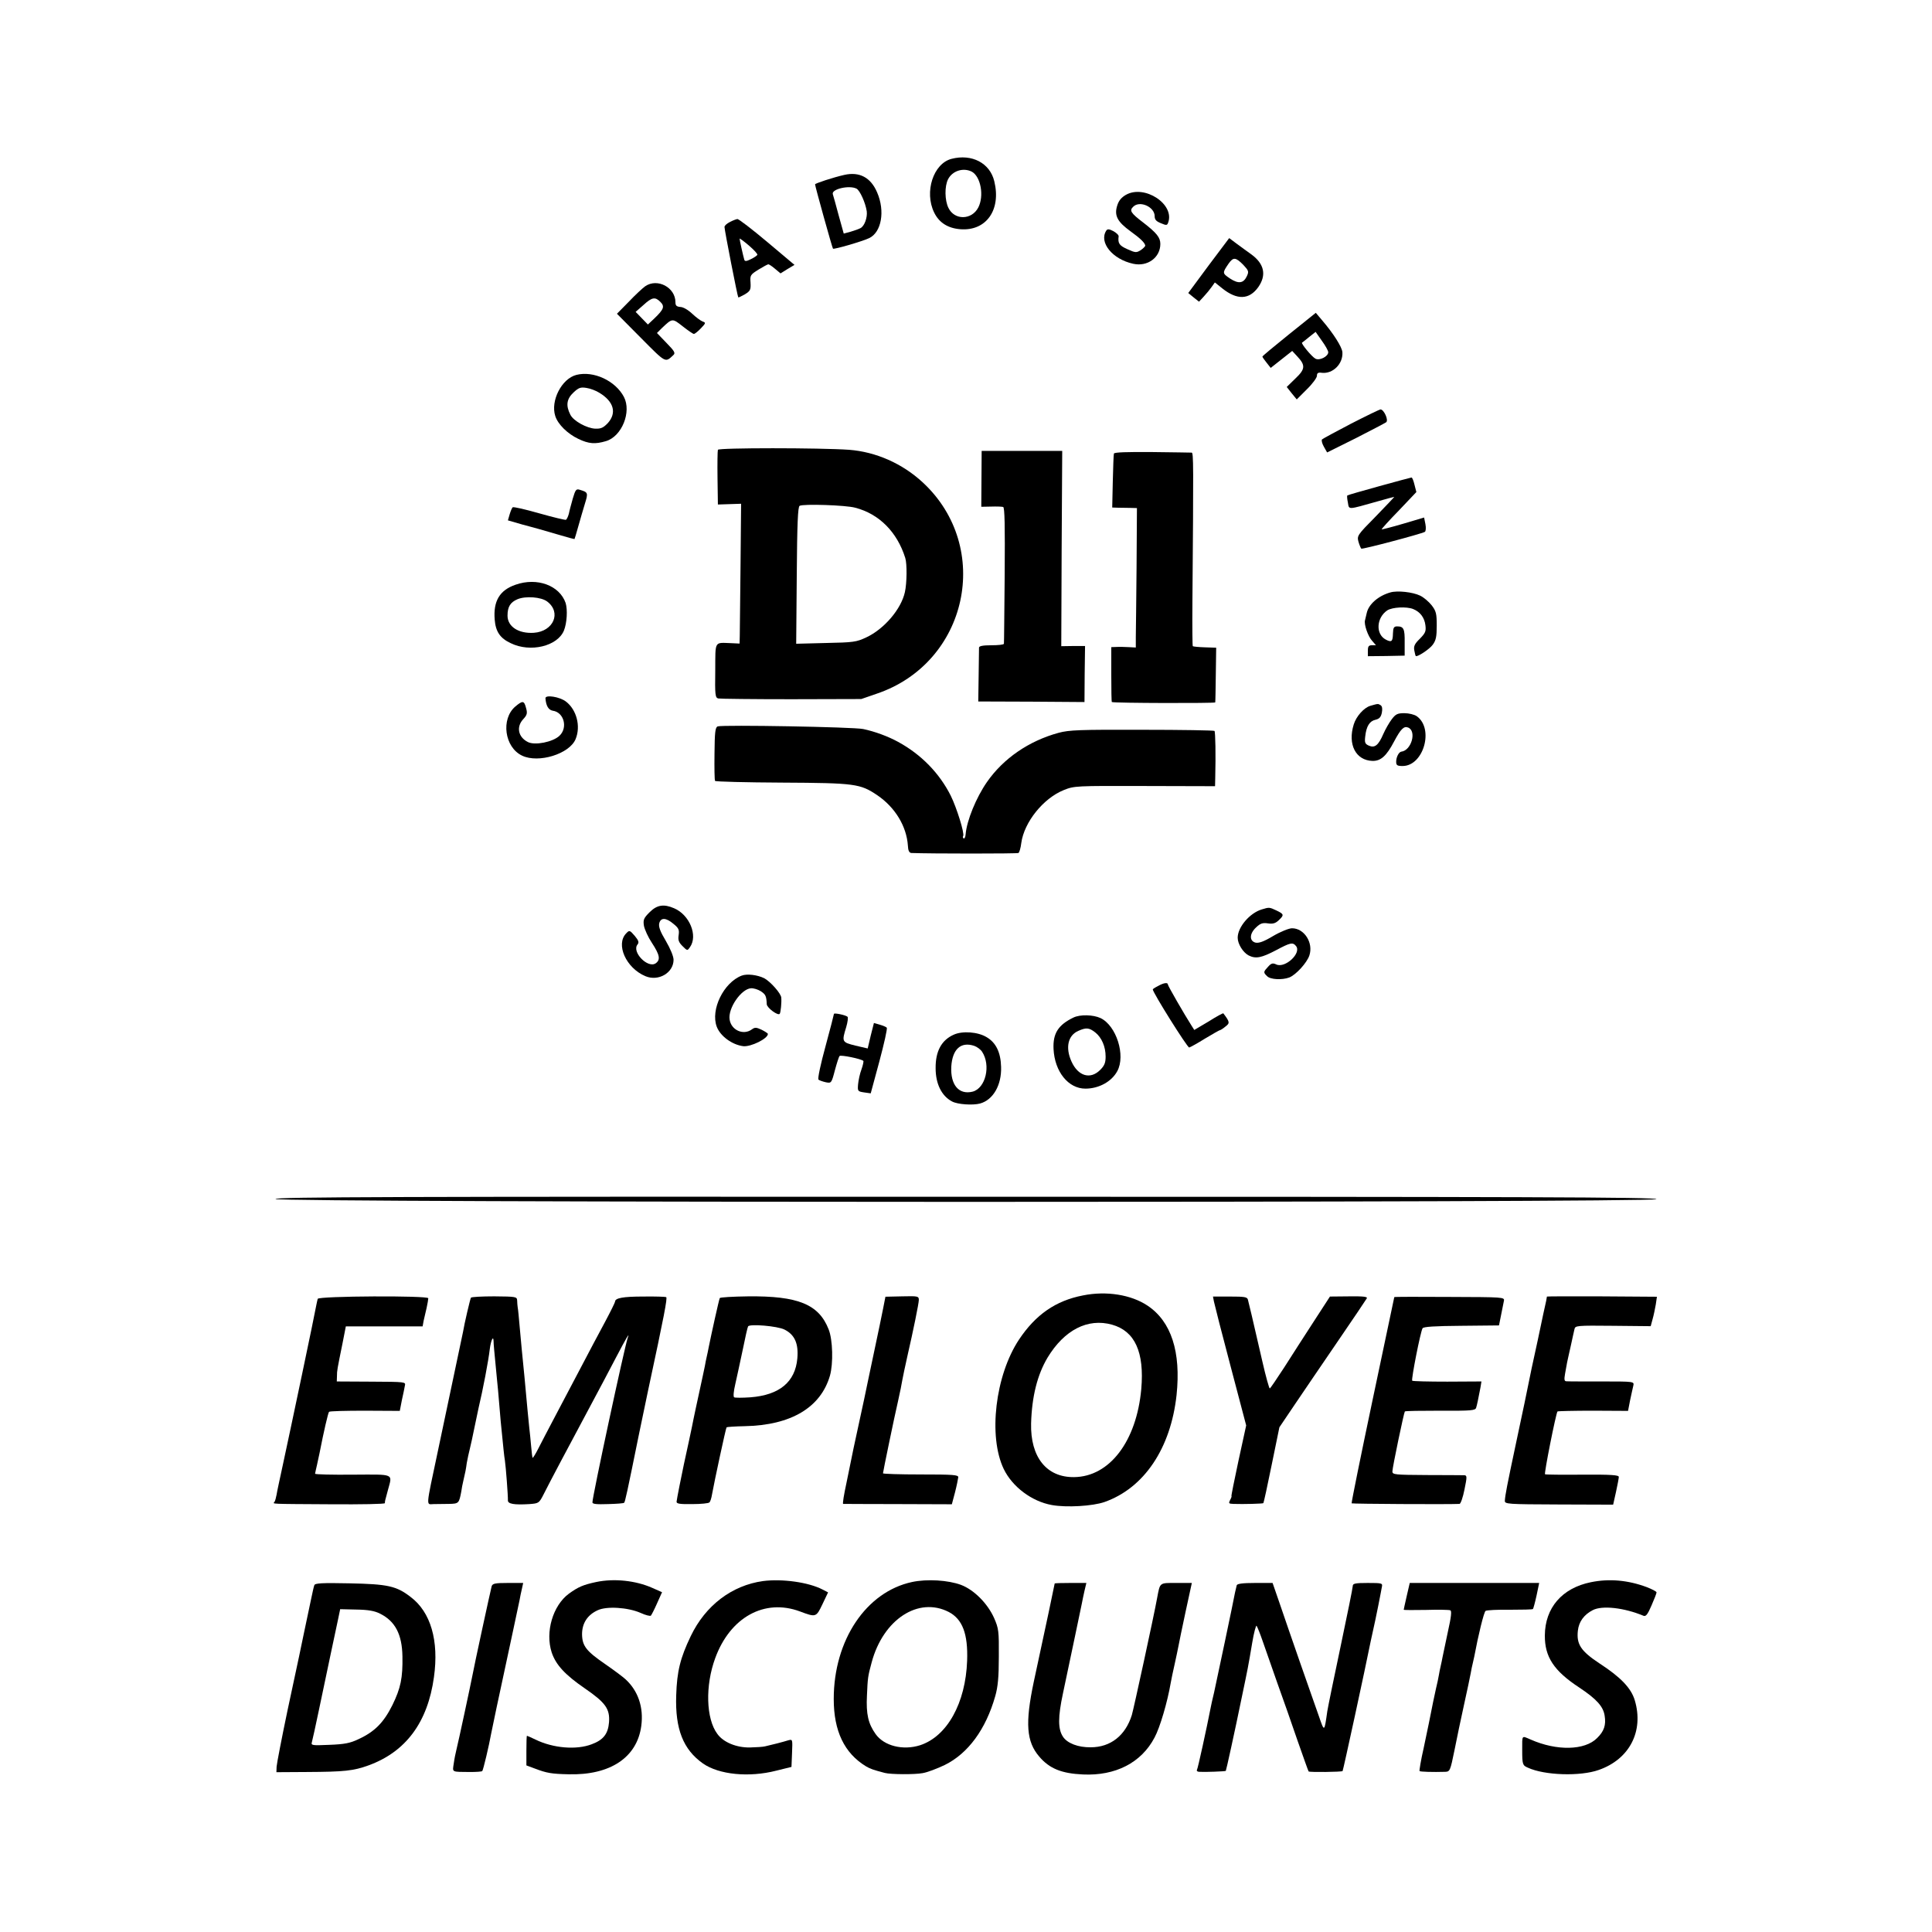
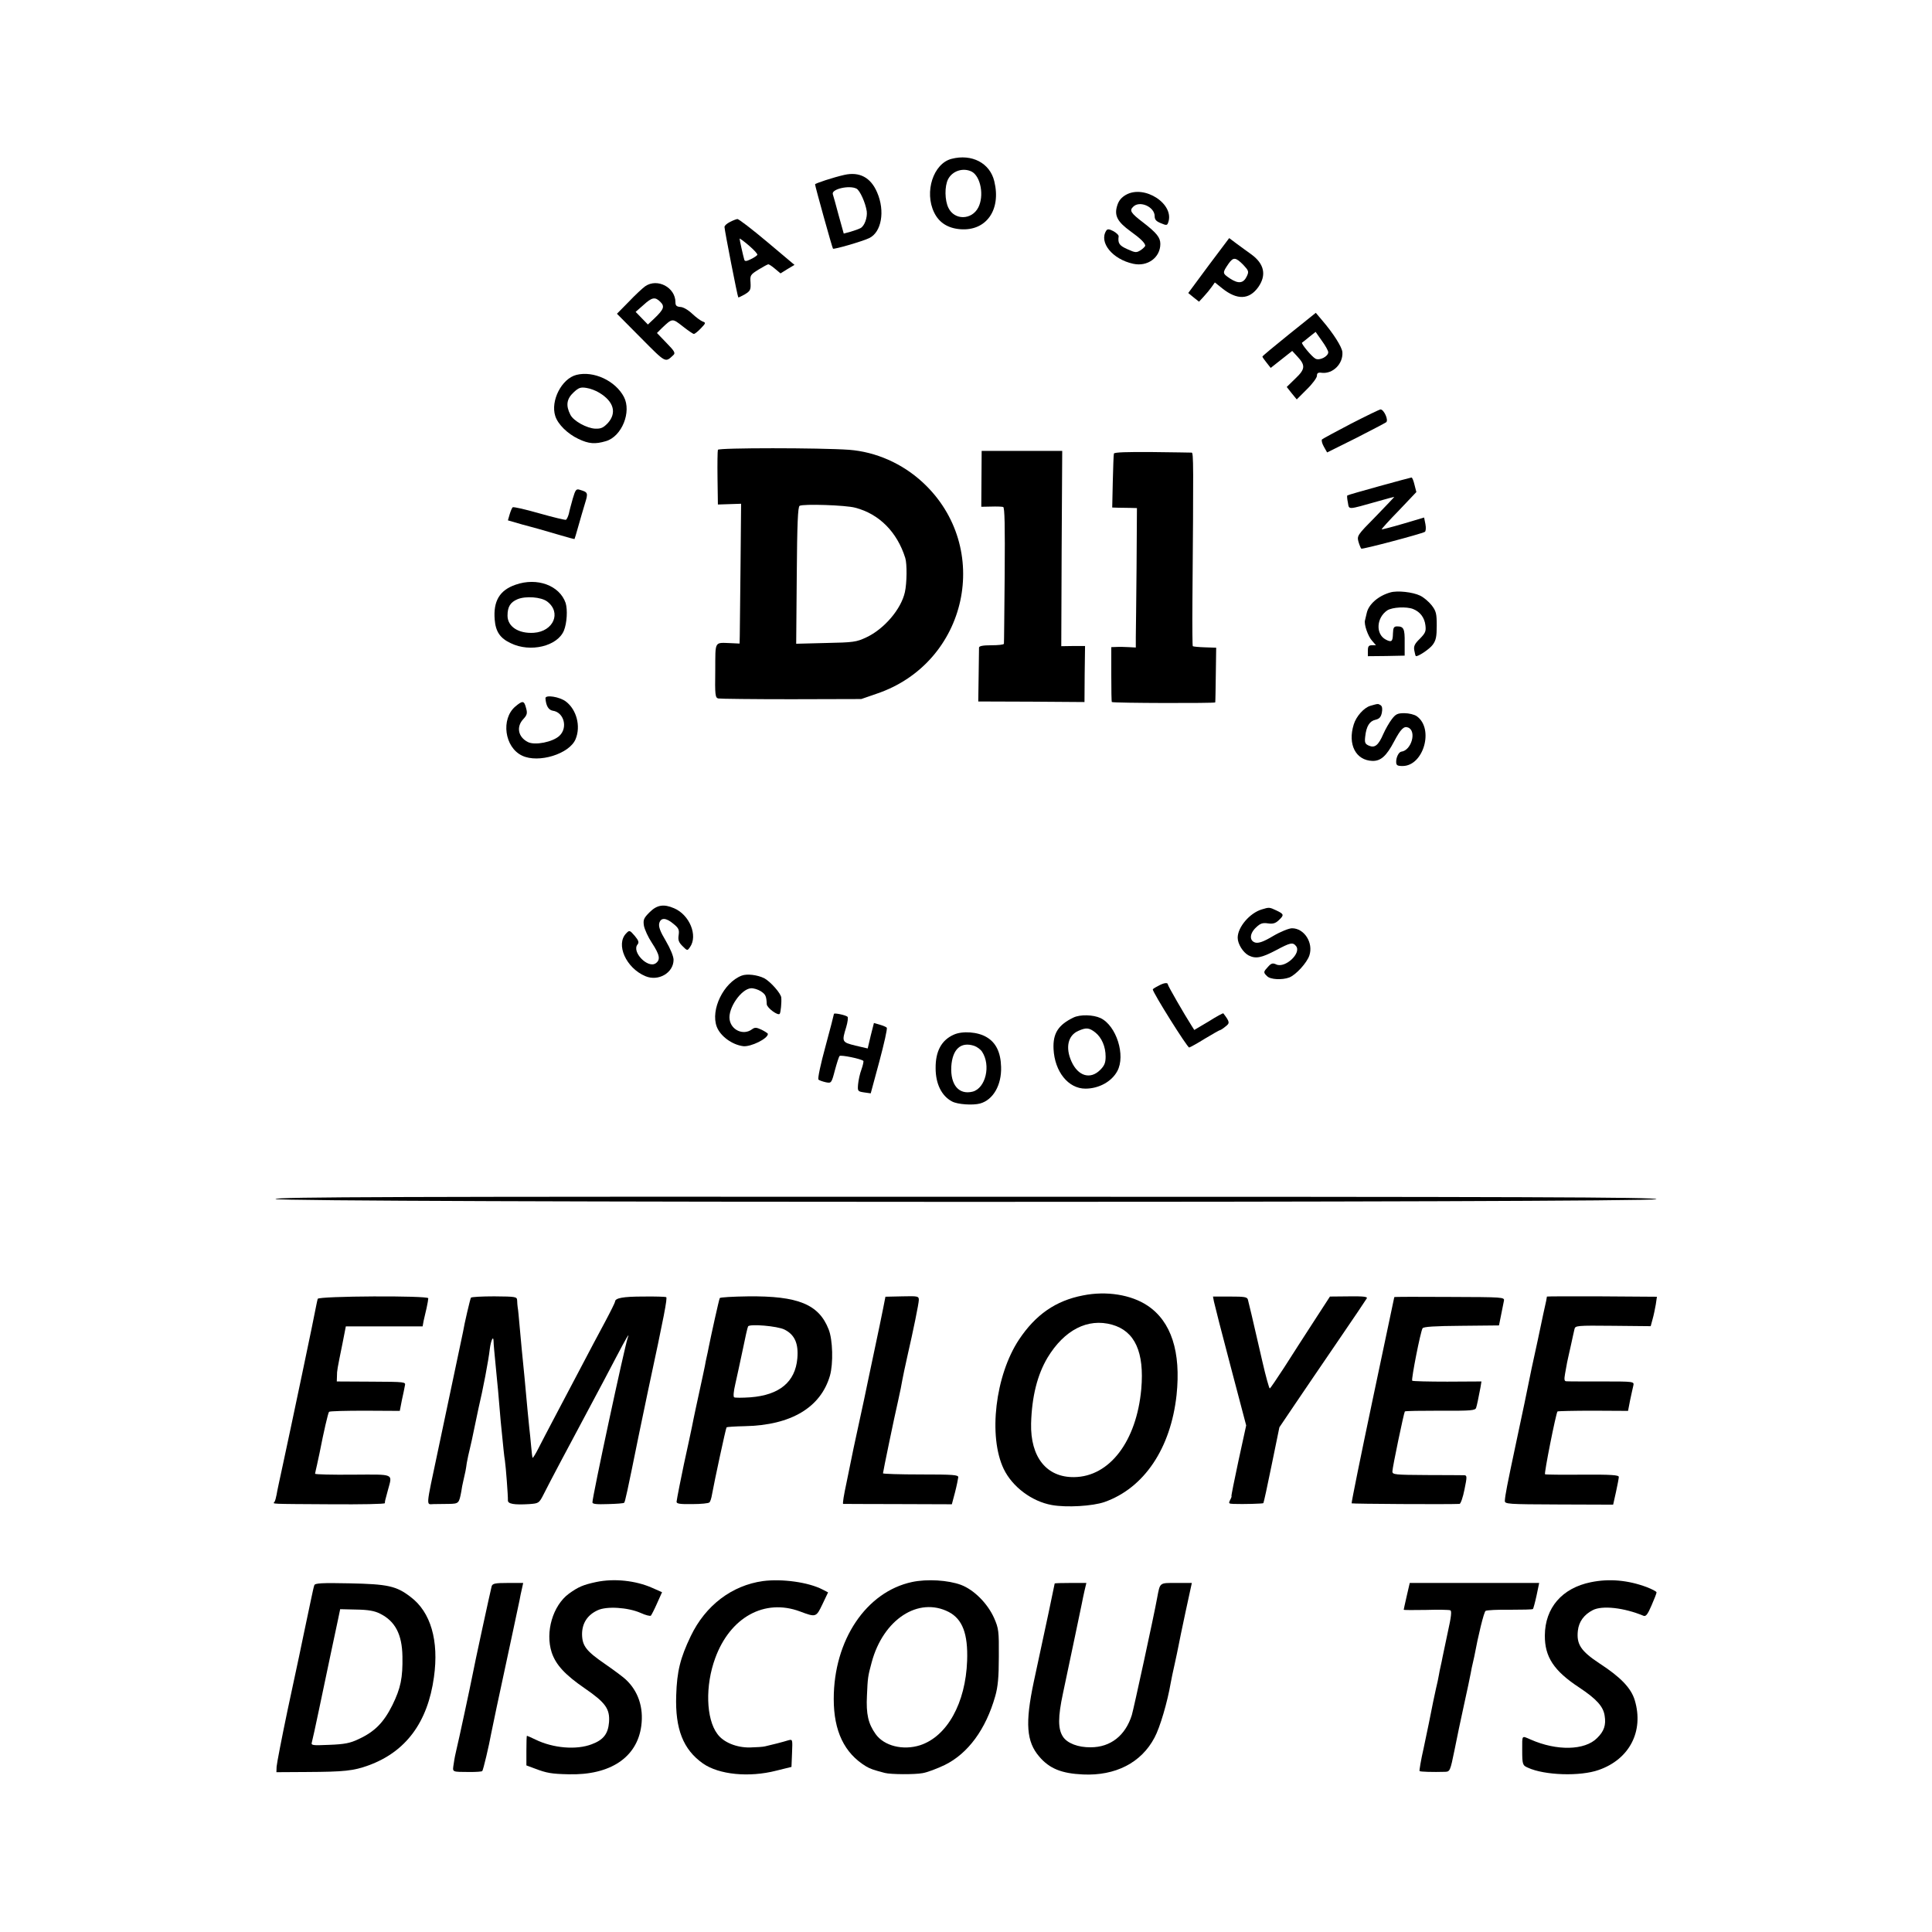
<svg xmlns="http://www.w3.org/2000/svg" version="1.0" width="1024pt" height="1024pt" viewBox="0 0 1024 1024" preserveAspectRatio="xMidYMid meet">
  <g transform="translate(0,1024) scale(0.1,-0.1)" fill="#000000" stroke="none">
    <path d="M5043 9398 c-96 -25 -145 -175 -92 -284 26 -54 73 -84 140 -89 136 -10 216 102 179 254 -23 97 -119 147 -227 119z m108 -68 c47 -26 66 -128 34 -190 -35 -67 -126 -68 -158 -2 -20 40 -21 115 -2 152 23 45 81 63 126 40z" />
    <path d="M4475 9313 c-58 -13 -155 -45 -155 -50 0 -10 91 -337 95 -341 5 -5 154 38 192 56 65 31 85 143 42 242 -34 80 -94 111 -174 93z m65 -73 c18 -10 47 -74 54 -120 4 -33 -12 -78 -33 -89 -9 -5 -32 -13 -52 -19 l-37 -10 -27 97 c-14 53 -28 103 -31 112 -8 27 88 49 126 29z" />
    <path d="M5967 9207 c-24 -14 -38 -31 -46 -58 -16 -52 2 -85 71 -135 53 -38 77 -62 78 -76 0 -4 -11 -15 -24 -24 -23 -14 -28 -14 -70 5 -43 19 -52 31 -47 68 1 7 -12 19 -28 28 -23 12 -32 12 -38 2 -39 -62 33 -151 143 -175 76 -17 144 33 144 105 0 34 -19 58 -90 113 -67 51 -75 64 -54 84 34 35 114 0 114 -50 0 -18 8 -27 33 -37 28 -12 33 -12 38 2 38 98 -125 205 -224 148z" />
    <path d="M3868 9063 c-16 -8 -28 -19 -28 -26 0 -17 69 -369 73 -373 1 -2 17 6 35 16 29 18 32 24 30 62 -3 39 -1 42 42 69 25 15 48 28 52 28 3 1 20 -10 35 -23 l30 -25 37 23 37 22 -145 122 c-80 67 -151 122 -158 121 -7 -1 -25 -8 -40 -16z m146 -174 c-2 -4 -18 -15 -35 -23 -22 -11 -31 -12 -34 -3 -6 20 -25 105 -25 112 0 3 22 -13 49 -36 28 -24 48 -46 45 -50z" />
    <path d="M6406 8833 l-108 -146 28 -23 29 -23 25 27 c14 15 33 38 42 51 l17 24 40 -32 c78 -62 142 -60 190 7 45 64 32 124 -37 174 -20 14 -55 40 -77 56 l-40 30 -109 -145z m183 4 c29 -31 31 -36 20 -60 -18 -39 -44 -43 -90 -13 -41 28 -41 29 -7 79 25 35 37 34 77 -6z" />
    <path d="M3420 8723 c-14 -10 -53 -46 -87 -82 l-63 -64 127 -128 c134 -135 128 -132 172 -91 12 11 6 21 -37 65 l-50 52 26 26 c56 53 55 53 111 9 28 -22 54 -40 59 -40 4 0 21 13 37 30 26 27 27 30 9 36 -10 4 -35 22 -55 41 -21 20 -48 36 -63 36 -20 2 -26 7 -26 25 0 79 -96 129 -160 85z m80 -83 c24 -24 19 -39 -32 -88 l-34 -32 -32 33 -33 34 41 36 c46 42 62 45 90 17z" />
-     <path d="M6832 8468 c-77 -62 -141 -115 -141 -118 0 -3 10 -17 22 -32 l22 -28 57 45 57 45 26 -28 c45 -48 44 -68 -9 -118 l-46 -45 26 -33 27 -33 53 53 c30 29 54 62 54 72 0 15 6 19 27 16 58 -6 112 48 108 109 -2 28 -48 100 -108 170 l-33 39 -142 -114z m208 -95 c0 -22 -46 -46 -68 -34 -19 10 -77 80 -71 85 2 1 19 14 38 30 l34 27 33 -47 c19 -26 34 -53 34 -61z" />
+     <path d="M6832 8468 c-77 -62 -141 -115 -141 -118 0 -3 10 -17 22 -32 l22 -28 57 45 57 45 26 -28 c45 -48 44 -68 -9 -118 l-46 -45 26 -33 27 -33 53 53 c30 29 54 62 54 72 0 15 6 19 27 16 58 -6 112 48 108 109 -2 28 -48 100 -108 170 l-33 39 -142 -114m208 -95 c0 -22 -46 -46 -68 -34 -19 10 -77 80 -71 85 2 1 19 14 38 30 l34 27 33 -47 c19 -26 34 -53 34 -61z" />
    <path d="M3055 8253 c-78 -20 -138 -137 -112 -218 14 -44 65 -94 122 -121 56 -27 90 -29 147 -12 84 25 136 155 95 234 -45 86 -161 140 -252 117z m122 -95 c76 -46 93 -106 45 -160 -24 -25 -36 -31 -67 -30 -45 2 -116 41 -132 74 -25 49 -20 84 18 119 26 24 36 28 67 23 21 -3 52 -15 69 -26z" />
    <path d="M7160 7994 c-80 -42 -149 -79 -153 -83 -4 -4 0 -22 10 -39 l17 -30 151 75 c82 42 155 80 162 85 14 11 -12 68 -30 68 -7 -1 -77 -35 -157 -76z" />
    <path d="M3805 7856 c-2 -6 -3 -74 -2 -151 l2 -139 61 2 62 2 -3 -328 c-2 -180 -4 -346 -4 -370 l-1 -43 -42 2 c-94 3 -86 17 -87 -145 -2 -130 0 -144 16 -148 10 -2 185 -4 388 -4 l370 1 81 28 c484 163 617 775 245 1120 -109 101 -249 162 -390 173 -156 11 -693 11 -696 0z m728 -307 c127 -33 222 -129 265 -266 10 -31 9 -134 -2 -182 -20 -90 -110 -195 -204 -239 -53 -25 -68 -27 -215 -30 l-157 -4 3 362 c2 278 6 363 15 369 18 11 245 4 295 -10z" />
    <path d="M5202 7702 l-1 -148 52 1 c28 1 57 0 64 -2 8 -3 10 -97 8 -361 -2 -196 -3 -360 -4 -364 -1 -5 -30 -8 -66 -8 -45 0 -65 -4 -66 -12 0 -7 -1 -74 -2 -149 l-2 -137 282 -1 281 -2 1 149 2 148 -63 0 -63 -1 2 518 3 517 -213 0 -214 0 -1 -148z" />
    <path d="M5904 7836 c-2 -6 -4 -73 -6 -149 l-3 -137 30 -1 c17 0 46 -1 66 -1 l35 -1 -2 -316 c-2 -174 -3 -340 -4 -369 l0 -54 -37 2 c-21 1 -50 2 -65 1 l-28 -1 0 -145 c0 -80 1 -145 3 -146 13 -6 547 -7 548 -2 1 5 2 71 3 149 l2 141 -60 2 c-33 1 -62 4 -64 6 -2 2 -3 107 -2 232 6 741 6 793 -4 794 -6 0 -100 2 -210 3 -132 1 -199 -1 -202 -8z" />
    <path d="M7310 7663 c-91 -25 -167 -47 -169 -49 -2 -2 -1 -19 3 -37 7 -40 -5 -40 159 6 48 14 87 24 87 23 0 -1 -45 -48 -99 -104 -97 -98 -99 -102 -91 -133 5 -17 12 -34 15 -37 5 -5 318 78 337 89 5 3 7 21 3 41 l-7 35 -111 -33 c-61 -18 -113 -31 -114 -30 -2 1 39 47 91 100 l93 98 -10 39 c-5 21 -12 39 -16 38 -3 0 -80 -21 -171 -46z" />
    <path d="M3036 7598 c-8 -29 -18 -65 -21 -81 -4 -15 -11 -29 -15 -32 -4 -2 -67 13 -141 34 -74 21 -137 36 -142 32 -4 -4 -11 -21 -16 -38 l-9 -31 76 -22 c43 -11 84 -23 92 -25 8 -2 53 -15 100 -29 46 -14 85 -24 85 -23 1 1 10 31 20 67 10 36 26 90 35 120 18 58 17 61 -27 74 -19 6 -23 1 -37 -46z" />
    <path d="M2733 7141 c-85 -29 -119 -87 -111 -185 5 -64 29 -99 85 -125 104 -51 248 -16 282 67 16 40 20 110 9 146 -32 93 -151 137 -265 97z m167 -89 c77 -58 34 -159 -71 -166 -81 -5 -139 33 -139 91 0 47 15 71 53 87 43 18 125 12 157 -12z" />
    <path d="M7369 7100 c-64 -18 -115 -63 -125 -109 -3 -14 -7 -31 -9 -38 -7 -21 16 -87 38 -110 l20 -23 -21 0 c-18 0 -22 -6 -22 -29 l0 -29 98 1 97 2 0 70 c1 72 -5 85 -40 85 -17 0 -21 -7 -22 -36 -1 -45 -7 -50 -38 -34 -55 29 -50 116 8 155 27 17 102 21 137 7 37 -15 60 -45 65 -86 4 -32 0 -41 -29 -71 -28 -27 -34 -40 -30 -62 3 -15 6 -29 8 -30 7 -7 73 36 90 60 17 23 21 43 21 101 0 63 -3 77 -27 108 -15 19 -42 42 -61 51 -39 19 -121 28 -158 17z" />
    <path d="M2891 6539 c3 -40 16 -62 39 -66 59 -8 81 -90 35 -133 -35 -33 -130 -52 -167 -33 -52 26 -63 81 -24 122 20 22 22 31 14 59 -10 39 -18 40 -57 7 -77 -66 -57 -216 36 -260 87 -42 252 9 284 88 28 68 5 156 -52 199 -33 25 -109 37 -108 17z" />
    <path d="M7263 6499 c-34 -10 -75 -56 -88 -99 -33 -106 11 -190 99 -193 44 -1 74 25 115 103 35 66 52 83 74 74 47 -18 18 -122 -36 -128 -13 -2 -27 -29 -27 -53 0 -19 5 -23 34 -23 111 0 168 198 75 264 -13 9 -42 16 -66 16 -36 0 -46 -5 -67 -33 -13 -17 -33 -52 -44 -77 -26 -60 -45 -76 -77 -62 -20 9 -23 16 -19 49 6 54 23 81 54 88 21 5 29 14 34 37 4 21 2 34 -6 40 -15 9 -13 9 -55 -3z" />
-     <path d="M3804 6390 c-13 -5 -16 -30 -17 -144 -1 -76 0 -141 3 -145 3 -4 163 -8 355 -9 389 -2 414 -6 505 -67 94 -64 155 -164 162 -267 1 -26 7 -38 18 -39 104 -4 561 -4 568 0 5 3 12 27 15 53 15 110 116 236 224 280 57 23 63 23 431 22 l372 -1 1 46 c3 116 1 242 -4 247 -3 3 -175 6 -384 6 -330 1 -386 -1 -442 -16 -158 -43 -293 -136 -380 -261 -57 -82 -107 -204 -113 -277 -1 -15 -6 -24 -10 -22 -5 3 -6 9 -3 13 8 14 -34 149 -66 214 -60 119 -156 218 -279 285 -53 29 -123 55 -185 68 -51 11 -744 23 -771 14z" />
    <path d="M3443 5405 c-31 -31 -35 -40 -30 -72 4 -20 22 -60 42 -90 42 -64 47 -90 20 -109 -42 -28 -128 61 -96 100 9 11 6 21 -15 46 -26 30 -28 31 -45 13 -57 -58 -1 -184 102 -227 69 -29 149 18 149 87 0 18 -17 59 -41 100 -30 50 -39 75 -35 93 8 32 36 31 76 -3 27 -22 31 -31 27 -59 -4 -26 0 -38 20 -58 26 -26 26 -26 40 -6 43 61 -2 171 -84 206 -55 24 -91 18 -130 -21z" />
    <path d="M6688 5420 c-64 -19 -128 -94 -128 -150 0 -33 28 -78 58 -94 38 -19 68 -13 146 28 75 40 88 43 105 22 31 -37 -57 -119 -104 -98 -19 9 -27 7 -44 -12 -25 -27 -26 -30 -5 -50 17 -18 79 -21 117 -7 36 14 94 78 107 117 22 67 -27 144 -92 144 -16 0 -61 -18 -100 -41 -50 -30 -76 -39 -94 -35 -33 9 -32 48 4 81 22 21 34 25 62 21 26 -4 40 0 57 16 30 28 29 33 -11 52 -38 18 -39 18 -78 6z" />
    <path d="M3931 5069 c-96 -37 -166 -181 -132 -271 19 -50 82 -96 141 -103 40 -4 130 40 130 65 0 3 -15 13 -33 22 -28 13 -36 14 -52 2 -45 -33 -110 -4 -118 53 -9 59 61 161 113 165 14 1 37 -6 53 -16 25 -17 29 -25 31 -69 2 -20 61 -63 69 -50 5 9 10 57 8 85 -1 22 -57 85 -90 103 -36 18 -92 25 -120 14z" />
    <path d="M6138 5014 c-16 -8 -28 -16 -28 -18 0 -17 184 -310 193 -308 7 2 45 23 85 48 40 24 75 44 78 44 3 0 16 8 29 19 24 18 24 24 -11 70 -2 2 -37 -17 -78 -43 l-76 -45 -14 22 c-39 61 -126 212 -126 219 0 12 -22 9 -52 -8z" />
    <path d="M4420 4866 c0 -3 -20 -81 -45 -173 -25 -91 -42 -170 -37 -175 4 -4 21 -10 38 -14 30 -6 31 -6 49 63 10 37 21 72 25 76 6 7 115 -15 126 -26 2 -2 -2 -23 -10 -45 -9 -23 -16 -59 -18 -79 -3 -36 -2 -38 32 -43 l35 -5 46 170 c25 94 43 173 39 178 -3 4 -20 11 -37 16 l-31 9 -17 -67 -16 -68 -65 15 c-72 18 -73 20 -49 98 8 27 11 52 7 55 -10 9 -72 22 -72 15z" />
    <path d="M5690 4847 c-81 -39 -110 -84 -106 -167 6 -120 78 -210 169 -210 71 0 139 37 169 93 45 83 -5 241 -89 281 -39 18 -107 20 -143 3z m115 -79 c34 -27 55 -75 55 -128 0 -33 -6 -48 -29 -71 -52 -52 -117 -33 -152 45 -33 73 -19 138 36 162 42 19 58 17 90 -8z" />
    <path d="M5055 4756 c-65 -29 -97 -88 -96 -178 0 -83 32 -147 87 -176 30 -16 110 -21 148 -11 70 19 115 98 112 194 -2 77 -27 129 -77 158 -46 28 -128 34 -174 13z m150 -90 c48 -73 19 -194 -50 -212 -73 -18 -118 36 -113 133 6 92 50 133 121 110 15 -5 34 -19 42 -31z" />
    <path d="M1460 3885 c0 -20 7304 -20 7319 -1 9 11 -698 13 -3654 13 -3034 1 -3665 -1 -3665 -12z" />
    <path d="M5740 3374 c-145 -28 -251 -102 -339 -234 -126 -190 -164 -513 -81 -686 46 -95 149 -172 255 -191 77 -14 216 -6 279 16 210 74 351 284 382 567 24 229 -28 390 -154 474 -87 58 -218 79 -342 54z m154 -155 c121 -34 172 -145 155 -341 -25 -277 -168 -465 -356 -467 -146 -2 -232 106 -228 284 4 143 33 258 87 349 89 147 213 211 342 175z" />
    <path d="M1684 3356 c-2 -6 -5 -22 -8 -36 -5 -33 -138 -665 -176 -840 -16 -74 -32 -147 -34 -162 -3 -15 -7 -32 -11 -38 -8 -12 -38 -11 303 -13 155 -1 282 1 282 6 0 10 0 11 16 69 24 90 39 83 -186 82 -110 -1 -200 1 -200 5 0 3 5 24 10 46 5 22 11 51 14 65 22 113 45 212 50 217 3 4 89 6 191 6 l184 -1 11 57 c7 31 14 65 16 77 5 20 2 20 -178 21 l-183 1 1 29 c0 29 1 33 30 176 l17 87 203 0 204 0 5 28 c4 15 10 46 16 69 5 23 9 46 9 52 0 15 -580 12 -586 -3z" />
    <path d="M2496 3362 c-4 -7 -35 -138 -42 -182 -5 -25 -34 -163 -134 -635 -64 -302 -62 -278 -22 -277 17 0 54 1 81 1 53 1 54 3 66 66 2 17 7 40 10 53 12 52 14 61 19 98 4 22 11 55 16 74 5 19 16 71 25 115 9 44 19 89 21 100 24 101 53 253 60 315 6 46 19 74 20 42 0 -15 3 -48 19 -212 3 -25 7 -74 10 -110 3 -36 7 -83 9 -105 15 -150 18 -183 22 -205 5 -32 17 -190 16 -212 -1 -19 32 -25 114 -20 50 4 51 4 77 55 32 64 125 239 239 452 47 88 112 210 143 270 55 105 75 139 62 104 -17 -49 -187 -840 -187 -872 0 -9 23 -11 82 -9 45 1 84 4 86 7 5 4 15 49 78 360 25 121 47 227 49 235 86 400 103 490 96 495 -4 2 -59 4 -122 3 -107 0 -149 -8 -149 -27 0 -4 -24 -53 -54 -109 -30 -55 -89 -167 -132 -249 -43 -81 -104 -197 -136 -258 -32 -60 -70 -134 -85 -163 -14 -28 -28 -50 -30 -49 -2 2 -5 30 -8 63 -3 32 -7 77 -10 99 -5 48 -11 111 -25 265 -6 63 -13 132 -15 152 -2 21 -7 75 -11 120 -4 46 -8 90 -10 98 -1 8 -3 25 -3 37 -1 20 -5 21 -121 22 -66 0 -121 -3 -124 -7z" />
    <path d="M3815 3360 c-4 -6 -46 -197 -59 -262 -2 -13 -7 -34 -10 -48 -3 -14 -8 -36 -10 -50 -3 -14 -16 -77 -30 -140 -14 -63 -27 -126 -30 -140 -4 -24 -44 -209 -51 -240 -11 -50 -38 -187 -39 -199 -1 -11 16 -14 83 -13 46 0 87 4 91 9 5 4 11 24 14 43 12 67 73 351 77 355 3 2 46 5 97 6 245 5 402 99 451 268 18 64 15 190 -7 245 -52 133 -162 178 -428 175 -80 -1 -147 -5 -149 -9z m343 -167 c54 -27 75 -74 68 -153 -11 -125 -95 -194 -248 -206 -43 -3 -82 -3 -87 0 -5 4 -3 31 6 69 8 34 25 115 39 180 13 65 26 122 29 127 9 14 155 2 193 -17z" />
    <path d="M4681 3306 c-6 -33 -28 -135 -47 -226 -19 -91 -44 -207 -54 -257 -11 -51 -29 -135 -40 -185 -11 -51 -23 -106 -26 -123 -3 -16 -16 -78 -28 -137 -13 -60 -21 -108 -17 -109 3 0 134 -1 291 -1 l285 -1 17 64 c9 35 16 71 17 79 1 13 -26 15 -199 15 -110 0 -200 3 -200 6 0 7 62 307 79 379 5 25 12 56 15 70 10 56 27 137 36 175 30 130 60 277 60 295 0 20 -5 21 -88 19 l-89 -2 -12 -61z" />
    <path d="M6434 3342 c3 -15 42 -169 88 -342 l83 -315 -41 -188 c-22 -103 -39 -187 -37 -187 2 0 -1 -9 -7 -20 -9 -18 -8 -20 17 -21 54 -2 156 1 159 4 2 2 22 93 44 202 l41 200 81 120 c45 66 147 217 228 335 81 118 150 221 154 228 6 9 -15 12 -94 11 l-101 -1 -85 -131 c-47 -73 -118 -182 -157 -244 -40 -61 -74 -112 -77 -112 -3 -1 -21 63 -39 142 -56 244 -72 311 -77 329 -4 14 -19 16 -95 16 l-90 0 5 -26z" />
    <path d="M7390 3365 c0 -1 -52 -246 -115 -545 -63 -299 -113 -545 -111 -548 4 -3 508 -6 572 -3 6 1 18 35 26 76 14 68 14 75 -1 76 -9 0 -98 1 -198 1 -170 1 -183 2 -183 19 0 21 61 312 66 318 2 3 87 4 189 4 163 -1 185 1 189 16 5 16 11 46 23 108 l5 31 -181 -1 c-99 0 -183 2 -186 5 -6 6 44 261 55 278 5 8 64 12 206 13 l199 2 11 55 c6 30 13 64 15 75 4 20 -2 20 -288 21 -161 1 -293 1 -293 -1z" />
    <path d="M8199 3368 c0 -2 -2 -12 -4 -23 -3 -11 -23 -105 -45 -210 -23 -104 -46 -212 -51 -240 -15 -75 -15 -74 -64 -305 -48 -226 -57 -273 -59 -304 -1 -18 12 -19 286 -20 l288 -1 15 67 c8 37 15 73 15 80 0 10 -40 13 -192 12 -106 -1 -196 0 -199 2 -6 3 58 324 66 333 3 2 88 4 189 4 l185 -1 11 57 c7 31 14 66 17 77 5 22 3 22 -169 22 -95 0 -179 0 -187 1 -10 1 -11 10 -6 39 4 20 9 48 11 61 3 12 11 53 20 90 8 36 16 75 19 86 4 19 11 20 204 18 l200 -2 10 37 c6 20 13 56 17 78 l6 41 -291 2 c-160 1 -291 0 -292 -1z" />
    <path d="M3160 1855 c-70 -15 -95 -26 -145 -62 -85 -63 -126 -203 -91 -311 22 -66 71 -119 176 -191 109 -75 133 -108 128 -179 -5 -62 -30 -94 -92 -117 -81 -31 -204 -21 -298 25 -23 11 -43 20 -45 20 -2 0 -3 -35 -3 -79 l0 -78 43 -16 c65 -25 91 -29 180 -31 221 -6 364 89 386 257 13 98 -17 185 -83 246 -14 13 -62 49 -107 80 -102 70 -123 97 -124 159 0 58 28 102 82 127 47 23 161 16 229 -14 26 -12 51 -18 54 -14 4 5 19 34 33 66 l26 58 -52 23 c-88 39 -202 51 -297 31z" />
    <path d="M4044 1860 c-165 -23 -305 -129 -383 -292 -55 -115 -73 -185 -77 -314 -6 -178 37 -287 142 -361 85 -59 243 -75 388 -38 l81 20 3 74 c3 73 3 73 -20 67 -25 -8 -91 -25 -123 -32 -11 -3 -47 -5 -81 -6 -70 -1 -140 27 -172 72 -60 80 -65 256 -11 402 79 216 261 317 449 247 85 -32 86 -31 119 38 l30 63 -29 15 c-75 39 -214 58 -316 45z" />
    <path d="M4834 1855 c-243 -52 -415 -308 -415 -620 0 -170 56 -287 171 -357 22 -13 39 -19 100 -35 31 -8 157 -9 200 -1 25 4 77 24 117 43 124 61 218 189 268 365 14 49 19 100 19 210 1 135 -1 149 -25 204 -35 78 -107 150 -176 176 -68 25 -179 32 -259 15z m195 -159 c72 -38 102 -115 97 -258 -8 -225 -106 -401 -249 -448 -91 -29 -191 -4 -236 59 -39 55 -51 105 -46 204 4 95 5 102 25 176 61 228 248 350 409 267z" />
    <path d="M8432 1854 c-153 -31 -243 -136 -244 -282 -1 -114 48 -188 182 -276 92 -61 128 -101 135 -150 8 -49 -3 -82 -40 -118 -65 -66 -214 -69 -352 -8 -49 21 -45 26 -45 -55 0 -77 2 -82 30 -94 88 -41 278 -47 376 -12 163 57 239 205 191 368 -19 65 -74 123 -188 197 -98 65 -122 101 -114 173 5 47 32 85 79 109 50 26 166 13 269 -30 12 -5 22 7 42 54 15 34 27 65 27 70 0 5 -24 17 -52 28 -99 37 -199 46 -296 26z" />
    <path d="M1666 1838 c-3 -7 -10 -40 -17 -73 -16 -76 -13 -62 -39 -185 -12 -58 -23 -112 -25 -120 -2 -8 -29 -136 -61 -285 -31 -148 -57 -283 -58 -299 l-1 -29 161 1 c198 1 247 6 327 35 198 72 314 228 347 468 27 193 -17 345 -124 425 -75 58 -121 68 -324 72 -145 3 -183 1 -186 -10z m349 -151 c80 -40 116 -110 118 -226 2 -114 -9 -168 -53 -258 -46 -92 -93 -141 -180 -181 -44 -21 -74 -27 -154 -30 -92 -4 -98 -3 -93 14 3 11 20 87 37 169 37 177 33 157 65 309 14 67 31 145 37 174 l11 53 86 -2 c63 -1 97 -7 126 -22z" />
    <path d="M2606 1833 c-5 -18 -94 -427 -102 -473 -9 -47 -75 -355 -84 -390 -5 -19 -12 -54 -15 -77 -7 -48 -14 -44 88 -45 32 0 61 2 63 5 5 4 36 135 48 202 3 18 33 159 116 545 16 74 31 146 34 160 2 14 8 40 12 58 l7 32 -81 0 c-68 0 -81 -3 -86 -17z" />
    <path d="M5590 1847 c0 -3 -49 -236 -111 -522 -46 -218 -39 -316 29 -395 54 -64 119 -90 232 -95 172 -8 309 62 379 195 29 53 69 190 86 290 3 19 13 64 21 100 8 36 17 79 20 95 3 17 20 99 38 183 l33 152 -83 0 c-90 0 -85 4 -101 -80 -15 -85 -125 -591 -134 -620 -34 -109 -113 -171 -218 -171 -66 -1 -124 21 -147 56 -27 41 -27 104 0 230 40 191 95 449 100 476 2 13 9 43 14 67 l10 42 -84 0 c-46 0 -84 -1 -84 -3z" />
-     <path d="M6555 1838 c-2 -7 -6 -24 -9 -38 -9 -50 -97 -466 -111 -530 -9 -36 -17 -74 -19 -85 -19 -98 -67 -319 -72 -326 -3 -5 3 -10 13 -10 26 -2 137 2 140 5 2 2 45 196 87 401 29 139 31 147 53 278 9 54 20 94 23 90 4 -5 19 -42 33 -83 14 -41 49 -140 77 -220 29 -80 77 -217 107 -305 31 -88 57 -162 59 -164 4 -5 175 -3 180 2 3 3 121 547 149 688 2 9 13 59 24 110 11 52 22 108 25 124 3 17 8 40 10 53 5 21 2 22 -75 22 -66 0 -79 -3 -79 -16 0 -9 -29 -152 -64 -318 -35 -165 -67 -321 -71 -346 -16 -112 -15 -112 -45 -25 -16 44 -60 172 -100 285 -39 113 -88 253 -108 313 l-37 107 -93 0 c-65 0 -94 -4 -97 -12z" />
    <path d="M7456 1781 c-9 -39 -16 -71 -16 -73 0 -2 53 -2 117 -1 65 2 123 1 130 -2 8 -3 5 -34 -13 -114 -13 -60 -25 -120 -28 -133 -2 -13 -7 -34 -10 -48 -3 -14 -8 -36 -10 -50 -2 -14 -9 -45 -15 -70 -5 -25 -12 -56 -15 -70 -16 -84 -28 -138 -50 -244 -15 -65 -24 -121 -22 -123 4 -4 70 -6 136 -4 25 1 27 6 49 114 12 61 35 171 51 243 16 73 32 147 35 165 3 19 8 41 10 49 2 8 6 26 9 40 21 113 51 236 60 242 6 4 64 7 129 6 64 0 120 1 122 4 2 2 11 34 19 71 l14 67 -343 0 -343 0 -16 -69z" />
  </g>
</svg>